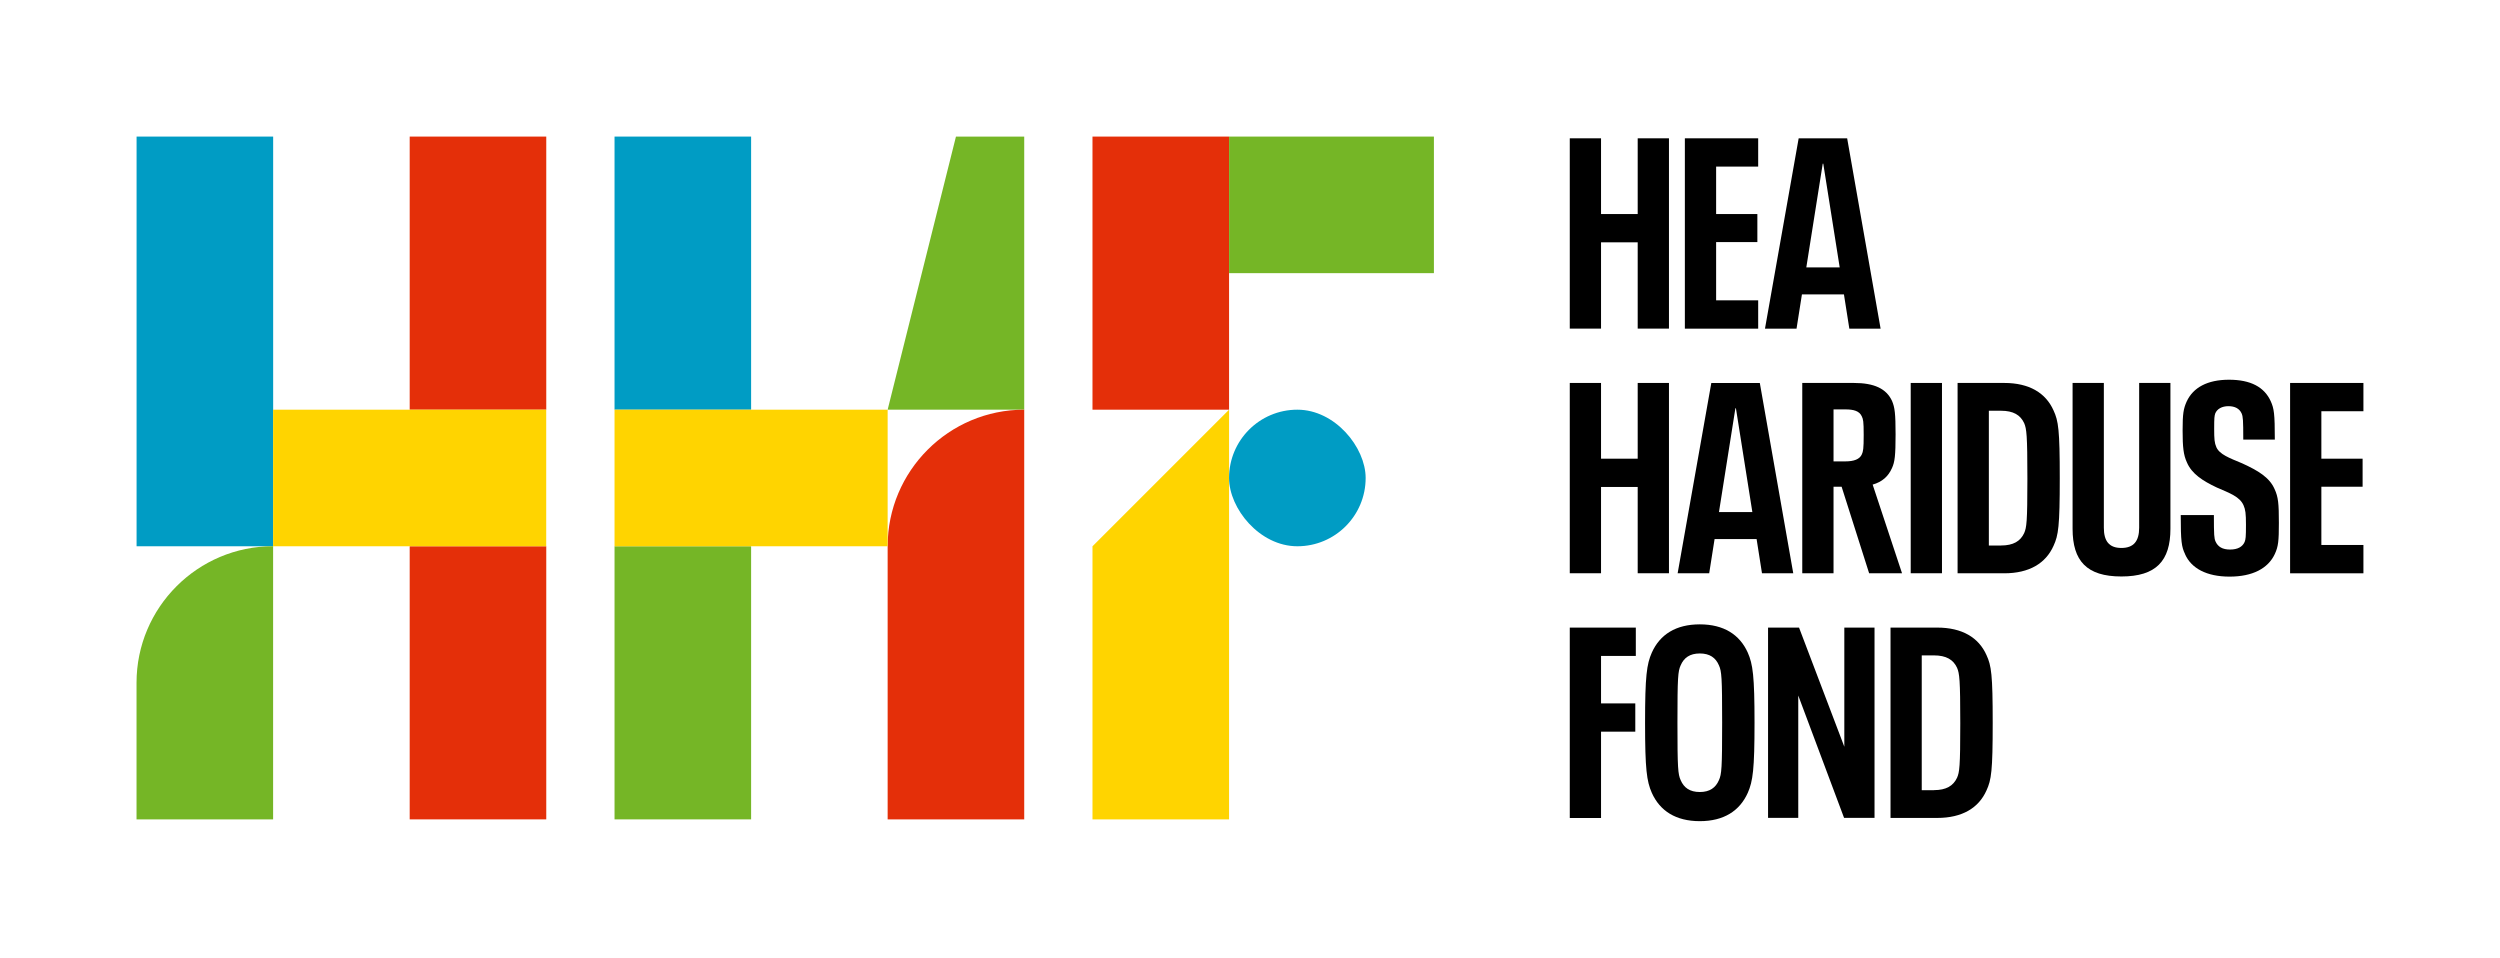
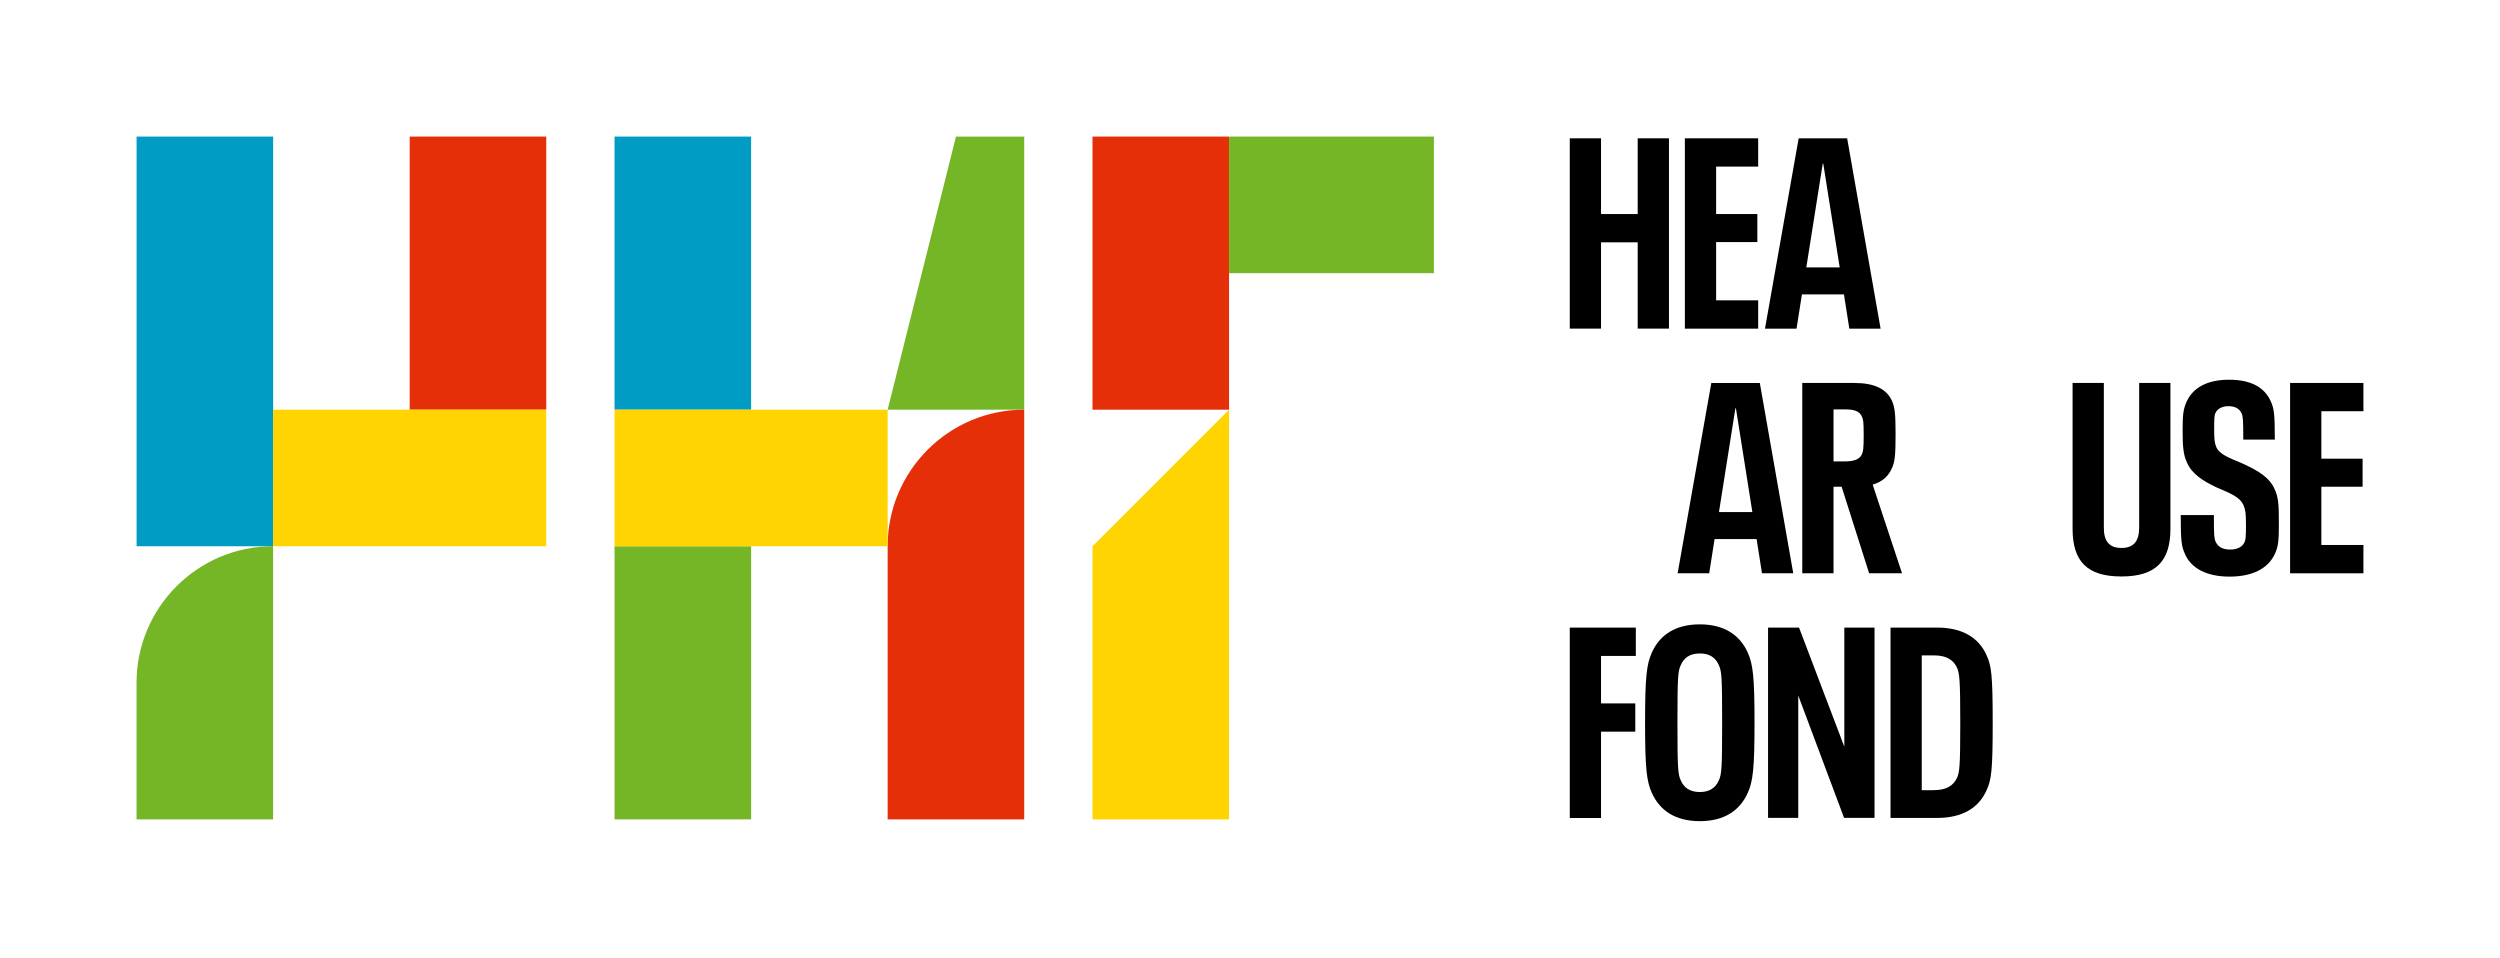
<svg xmlns="http://www.w3.org/2000/svg" id="Layer_1" viewBox="0 0 518.93 198.79">
  <defs>
    <style>.cls-1{fill:#ffd400;}.cls-1,.cls-2,.cls-3,.cls-4,.cls-5{stroke-width:0px;}.cls-2{fill:#009cc4;}.cls-3{fill:#000;}.cls-4{fill:#75b626;}.cls-5{fill:#e42f09;}</style>
  </defs>
  <rect class="cls-2" x="28.35" y="28.35" width="28.35" height="85.04" />
  <rect class="cls-5" x="85.04" y="28.35" width="28.35" height="56.69" />
-   <rect class="cls-5" x="85.04" y="113.39" width="28.35" height="56.69" />
  <path class="cls-4" d="M56.69,113.39h0v56.69h-28.35v-28.35c0-15.64,12.7-28.35,28.35-28.35Z" />
  <rect class="cls-2" x="127.56" y="28.35" width="28.35" height="56.69" />
  <polygon class="cls-4" points="212.6 28.35 198.43 28.35 184.25 85.04 212.6 85.04 212.6 28.35" />
  <path class="cls-5" d="M212.6,85.04h0v85.04h-28.35v-56.69c0-15.64,12.7-28.35,28.35-28.35Z" />
  <rect class="cls-4" x="127.56" y="113.39" width="28.35" height="56.69" />
  <rect class="cls-1" x="127.56" y="85.04" width="56.69" height="28.35" />
  <rect class="cls-1" x="56.69" y="85.04" width="56.69" height="28.35" />
  <polygon class="cls-1" points="255.12 85.04 226.77 113.39 226.77 170.08 255.12 170.08 255.12 85.04" />
  <rect class="cls-5" x="226.77" y="28.35" width="28.35" height="56.69" />
-   <rect class="cls-2" x="255.12" y="85.04" width="28.35" height="28.35" rx="14.17" ry="14.17" />
  <rect class="cls-4" x="255.12" y="28.35" width="42.52" height="28.35" />
  <path class="cls-3" d="M325.84,28.71h6.49v15.72h7.61v-15.72h6.49v39.5h-6.49v-17.91h-7.61v17.91h-6.49V28.71Z" />
  <path class="cls-3" d="M349.73,28.71h15.22v5.87h-8.73v9.85h8.56v5.82h-8.56v12.09h8.73v5.88h-15.22V28.71Z" />
  <path class="cls-3" d="M382.76,61.11h-8.73l-1.12,7.11h-6.55l6.99-39.5h10.07l6.94,39.5h-6.49l-1.12-7.11ZM381.87,55.51l-3.41-21.54h-.11l-3.41,21.54h6.94Z" />
-   <path class="cls-3" d="M325.84,79.49h6.49v15.72h7.61v-15.72h6.49v39.5h-6.49v-17.91h-7.61v17.91h-6.49v-39.5Z" />
  <path class="cls-3" d="M364.63,111.89h-8.73l-1.12,7.11h-6.55l6.99-39.5h10.07l6.94,39.5h-6.49l-1.12-7.11ZM363.74,106.29l-3.41-21.54h-.11l-3.41,21.54h6.94Z" />
  <path class="cls-3" d="M382.27,101.03h-1.68v17.96h-6.49v-39.5h10.69c4.25,0,6.77,1.18,7.95,3.75.56,1.34.73,2.57.73,6.94s-.17,5.71-.73,6.94c-.78,1.79-2.07,2.91-4.03,3.47l6.1,18.41h-6.83l-5.71-17.96ZM380.59,95.77h2.46c1.79,0,2.97-.45,3.41-1.45.28-.62.39-1.12.39-4.03s-.11-3.25-.39-3.86c-.5-1.12-1.68-1.45-3.41-1.45h-2.46v10.8Z" />
-   <path class="cls-3" d="M396.61,79.49h6.49v39.5h-6.49v-39.5Z" />
-   <path class="cls-3" d="M406.34,79.49h9.68c5.2,0,8.62,2.07,10.24,5.71,1.01,2.18,1.29,4.03,1.29,14.04s-.28,11.86-1.29,14.05c-1.62,3.64-5.04,5.71-10.24,5.71h-9.68v-39.5ZM415.35,113.23c2.57,0,4.03-.9,4.81-2.57.5-1.18.67-2.18.67-11.3s-.17-10.35-.67-11.53c-.78-1.68-2.24-2.57-4.81-2.57h-2.52v27.98h2.52Z" />
  <path class="cls-3" d="M430.21,109.76v-30.27h6.49v30.05c0,2.74,1.06,4.2,3.64,4.2s3.69-1.45,3.69-4.2v-30.05h6.49v30.27c0,6.66-2.97,9.9-10.18,9.9s-10.13-3.24-10.13-9.9Z" />
  <path class="cls-3" d="M453.56,115.02c-.73-1.51-.9-2.63-.9-8.11h6.88c0,4.25.06,4.81.34,5.48.5,1.12,1.45,1.68,3.02,1.68s2.57-.56,3.02-1.57c.22-.56.28-1.01.28-3.58,0-2.35-.11-3.13-.5-4.03-.78-1.79-2.85-2.52-5.54-3.69-2.97-1.4-5.2-2.85-6.21-5.2-.73-1.57-.9-3.19-.9-6.66s.17-4.48.84-5.99c1.34-2.91,4.31-4.53,8.79-4.53s7.33,1.51,8.67,4.48c.67,1.51.84,2.52.84,7.95h-6.55c0-4.14-.06-4.76-.34-5.43-.45-1.01-1.4-1.51-2.74-1.51s-2.35.56-2.74,1.51c-.17.56-.22.84-.22,3.19,0,2.13.06,2.91.45,3.81.67,1.51,2.69,2.24,5.37,3.36,3.3,1.51,5.65,2.91,6.71,5.32.78,1.68.9,3.02.9,7.05,0,3.69-.11,4.87-.84,6.44-1.4,3.02-4.64,4.7-9.4,4.7s-7.95-1.73-9.23-4.64Z" />
  <path class="cls-3" d="M475.36,79.49h15.22v5.87h-8.73v9.85h8.56v5.82h-8.56v12.09h8.73v5.88h-15.22v-39.5Z" />
  <path class="cls-3" d="M325.84,130.27h13.71v5.88h-7.22v9.85h7.11v5.88h-7.11v17.91h-6.49v-39.5Z" />
  <path class="cls-3" d="M342.87,164.57c-1.06-2.41-1.4-4.87-1.4-14.55s.34-12.14,1.4-14.55c1.68-3.75,4.98-5.87,9.96-5.87s8.28,2.13,9.96,5.87c1.06,2.41,1.4,4.87,1.4,14.55s-.34,12.14-1.4,14.55c-1.68,3.75-4.98,5.88-9.96,5.88s-8.28-2.13-9.96-5.88ZM356.8,161.94c.56-1.23.67-2.46.67-11.92s-.11-10.69-.67-11.92c-.67-1.57-1.9-2.46-3.97-2.46s-3.3.9-3.97,2.46c-.56,1.23-.67,2.46-.67,11.92s.11,10.69.67,11.92c.67,1.57,1.9,2.46,3.97,2.46s3.3-.9,3.97-2.46Z" />
  <path class="cls-3" d="M366.99,130.27h6.44l9.4,24.73v-24.73h6.27v39.5h-6.32l-9.51-25.4v25.4h-6.27v-39.5Z" />
  <path class="cls-3" d="M392.42,130.27h9.68c5.2,0,8.62,2.07,10.24,5.71,1.01,2.18,1.29,4.03,1.29,14.05s-.28,11.86-1.29,14.04c-1.62,3.64-5.04,5.71-10.24,5.71h-9.68v-39.5ZM401.42,164.01c2.57,0,4.03-.9,4.81-2.57.5-1.17.67-2.18.67-11.3s-.17-10.35-.67-11.53c-.78-1.68-2.24-2.57-4.81-2.57h-2.52v27.98h2.52Z" />
</svg>